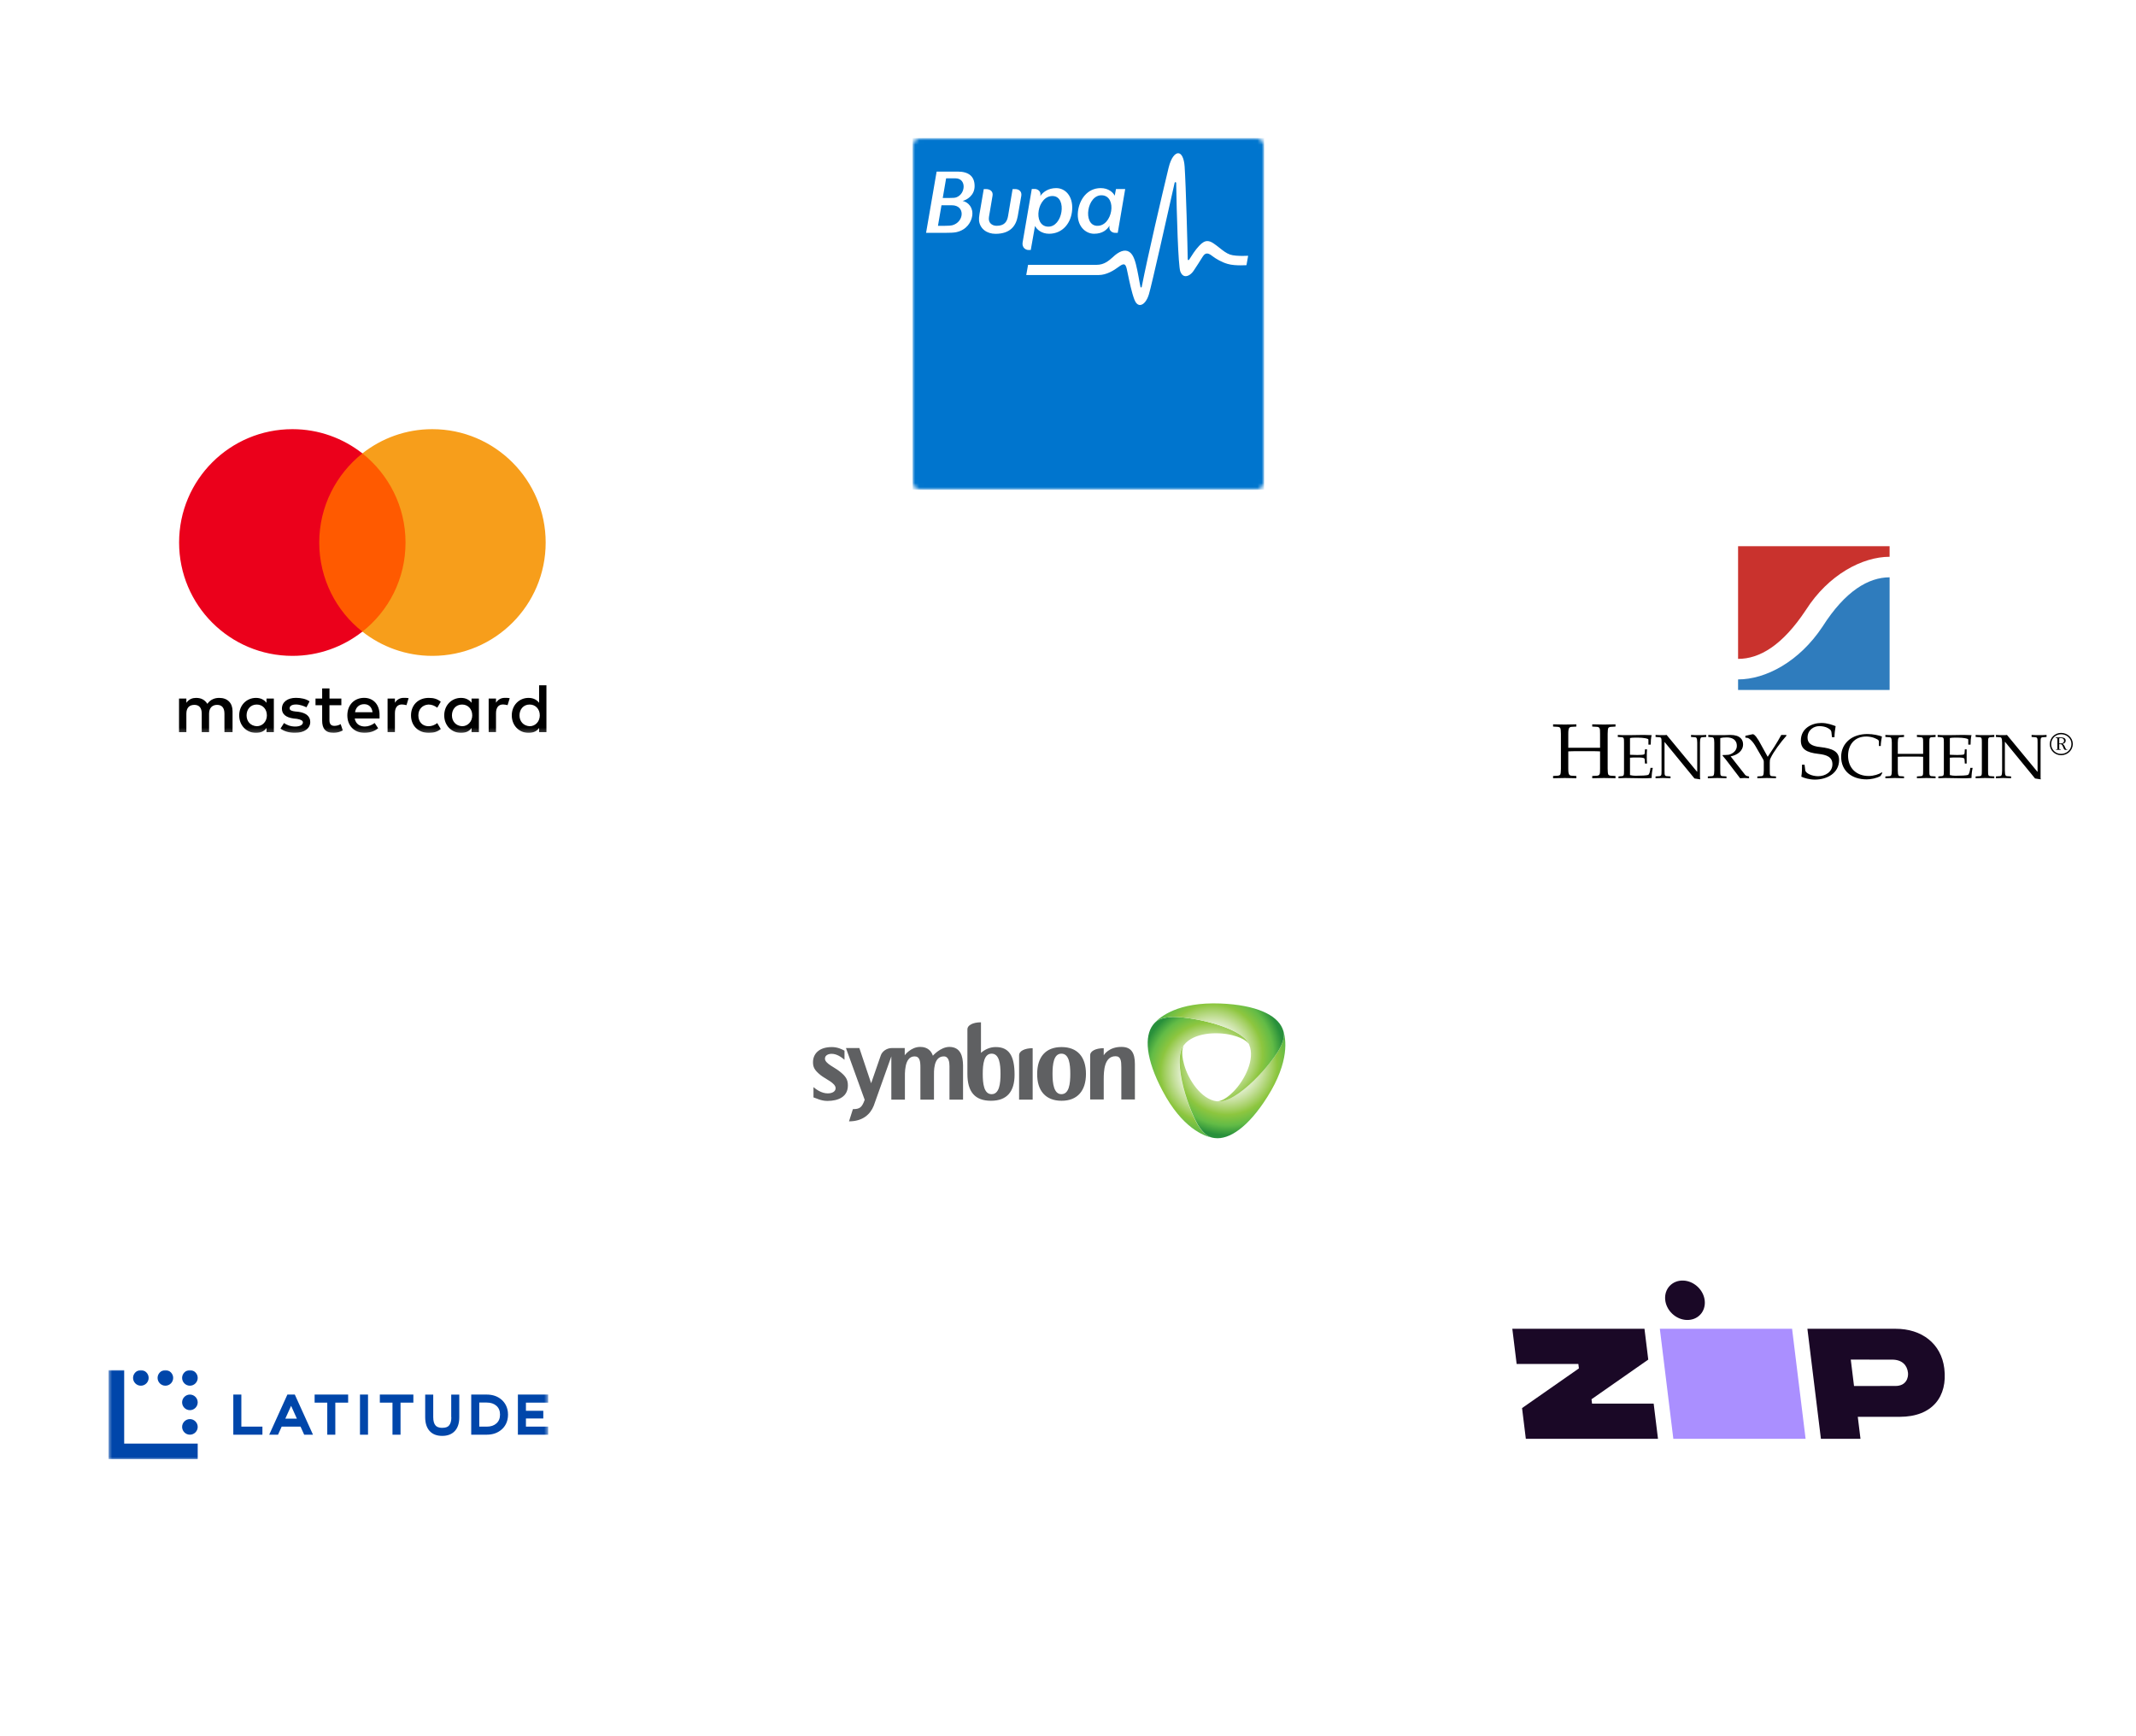
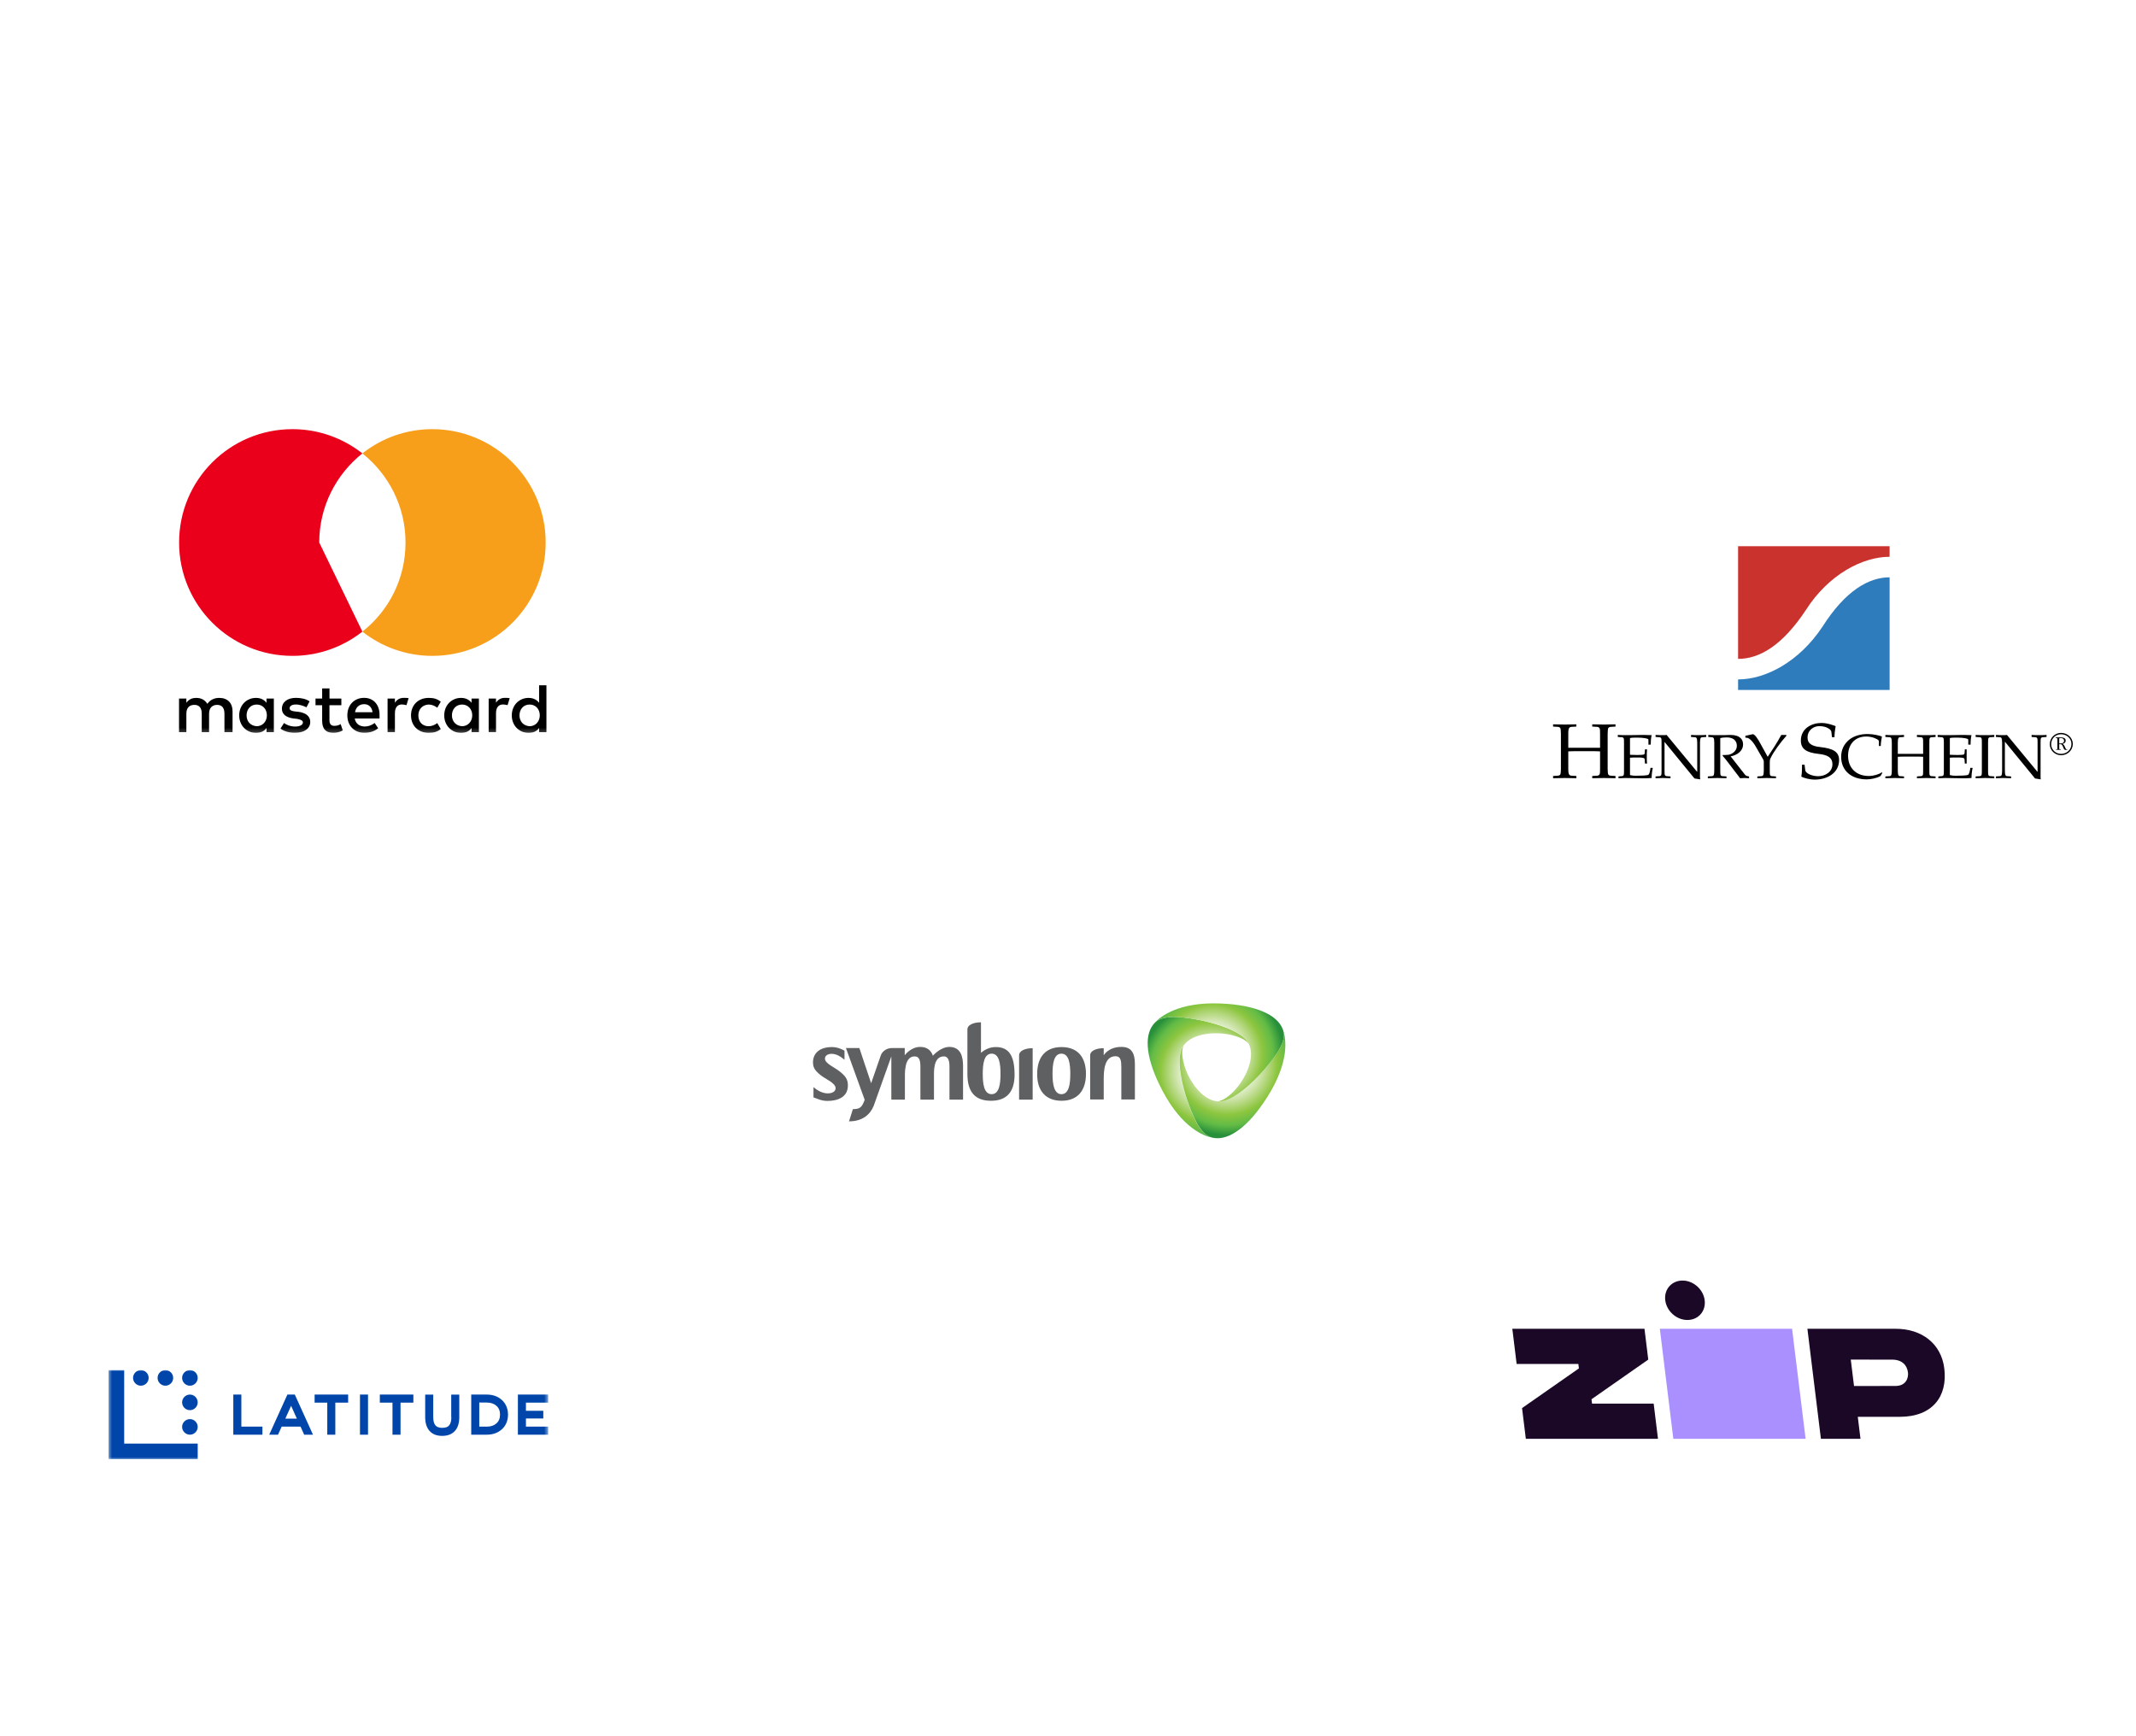
<svg xmlns="http://www.w3.org/2000/svg" width="524" height="426" viewBox="0 0 524 426" fill="none">
  <g filter="url(#filter0_d_15_196)">
    <path d="M146 68H31C24.373 68 19 73.373 19 80V194C19 200.627 24.373 206 31 206H146C152.627 206 158 200.627 158 194V80C158 73.373 152.627 68 146 68Z" fill="white" />
    <mask id="mask0_15_196" style="mask-type:luminance" maskUnits="userSpaceOnUse" x="38" y="98" width="101" height="78">
      <path d="M138.86 98.2H38.94V175.8H138.86V98.2Z" fill="white" />
    </mask>
    <g mask="url(#mask0_15_196)">
      <path d="M57.05 175.63V170.48C57.05 168.51 55.85 167.22 53.79 167.22C52.76 167.22 51.64 167.56 50.87 168.68C50.27 167.74 49.41 167.22 48.12 167.22C47.26 167.22 46.4 167.48 45.72 168.42V167.39H43.92V175.63H45.72V171.08C45.72 169.62 46.49 168.93 47.69 168.93C48.89 168.93 49.49 169.7 49.49 171.08V175.63H51.29V171.08C51.29 169.62 52.15 168.93 53.26 168.93C54.46 168.93 55.06 169.7 55.06 171.08V175.63H57.05ZM83.75 167.39H80.83V164.9H79.03V167.39H77.4V169.02H79.03V172.8C79.03 174.69 79.8 175.8 81.86 175.8C82.63 175.8 83.49 175.54 84.09 175.2L83.57 173.65C83.05 173.99 82.45 174.08 82.02 174.08C81.16 174.08 80.82 173.56 80.82 172.71V169.02H83.74V167.39H83.75ZM99.03 167.21C98 167.21 97.31 167.73 96.88 168.41V167.38H95.08V175.62H96.88V170.98C96.88 169.61 97.48 168.83 98.6 168.83C98.94 168.83 99.37 168.92 99.72 169L100.24 167.28C99.88 167.21 99.37 167.21 99.03 167.21ZM75.94 168.07C75.08 167.47 73.88 167.21 72.59 167.21C70.53 167.21 69.16 168.24 69.16 169.87C69.16 171.24 70.19 172.02 71.99 172.27L72.85 172.36C73.79 172.53 74.31 172.79 74.31 173.22C74.31 173.82 73.62 174.25 72.42 174.25C71.22 174.25 70.27 173.82 69.67 173.39L68.81 174.76C69.75 175.45 71.04 175.79 72.33 175.79C74.73 175.79 76.11 174.67 76.11 173.13C76.11 171.67 74.99 170.9 73.28 170.64L72.42 170.55C71.65 170.46 71.05 170.29 71.05 169.78C71.05 169.18 71.65 168.84 72.6 168.84C73.63 168.84 74.66 169.27 75.18 169.53L75.94 168.07ZM123.83 167.21C122.8 167.21 122.11 167.73 121.68 168.41V167.38H119.88V175.62H121.68V170.98C121.68 169.61 122.28 168.83 123.4 168.83C123.74 168.83 124.17 168.92 124.52 169L125.04 167.3C124.69 167.21 124.18 167.21 123.83 167.21ZM100.83 171.51C100.83 174 102.55 175.8 105.21 175.8C106.41 175.8 107.27 175.54 108.13 174.86L107.27 173.4C106.58 173.92 105.9 174.17 105.12 174.17C103.66 174.17 102.63 173.14 102.63 171.51C102.63 169.96 103.66 168.93 105.12 168.85C105.89 168.85 106.58 169.11 107.27 169.62L108.13 168.16C107.27 167.47 106.41 167.22 105.21 167.22C102.55 167.21 100.83 169.02 100.83 171.51ZM117.48 171.51V167.39H115.68V168.42C115.08 167.65 114.22 167.22 113.1 167.22C110.78 167.22 108.98 169.02 108.98 171.51C108.98 174 110.78 175.8 113.1 175.8C114.3 175.8 115.16 175.37 115.68 174.6V175.63H117.48V171.51ZM110.87 171.51C110.87 170.05 111.81 168.85 113.36 168.85C114.82 168.85 115.85 169.97 115.85 171.51C115.85 172.97 114.82 174.17 113.36 174.17C111.82 174.08 110.87 172.96 110.87 171.51ZM89.33 167.21C86.93 167.21 85.21 168.93 85.21 171.5C85.21 174.08 86.93 175.79 89.42 175.79C90.62 175.79 91.82 175.45 92.77 174.67L91.91 173.38C91.22 173.9 90.36 174.24 89.51 174.24C88.39 174.24 87.28 173.72 87.02 172.27H93.11C93.11 172.01 93.11 171.84 93.11 171.58C93.19 168.93 91.64 167.21 89.33 167.21ZM89.33 168.76C90.45 168.76 91.22 169.45 91.39 170.73H87.1C87.27 169.62 88.04 168.76 89.33 168.76ZM134.05 171.51V164.13H132.25V168.42C131.65 167.65 130.79 167.22 129.67 167.22C127.35 167.22 125.55 169.02 125.55 171.51C125.55 174 127.35 175.8 129.67 175.8C130.87 175.8 131.73 175.37 132.25 174.6V175.63H134.05V171.51ZM127.44 171.51C127.44 170.05 128.38 168.85 129.93 168.85C131.39 168.85 132.42 169.97 132.42 171.51C132.42 172.97 131.39 174.17 129.93 174.17C128.38 174.08 127.44 172.96 127.44 171.51ZM67.18 171.51V167.39H65.38V168.42C64.78 167.65 63.92 167.22 62.8 167.22C60.48 167.22 58.68 169.02 58.68 171.51C58.68 174 60.48 175.8 62.8 175.8C64 175.8 64.86 175.37 65.38 174.6V175.63H67.18V171.51ZM60.49 171.51C60.49 170.05 61.43 168.85 62.98 168.85C64.44 168.85 65.47 169.97 65.47 171.51C65.47 172.97 64.44 174.17 62.98 174.17C61.43 174.08 60.49 172.96 60.49 171.51Z" fill="black" />
-       <path d="M101.032 107.239H76.696V150.961H101.032V107.239Z" fill="#FF5A00" />
-       <path d="M78.316 129.1C78.316 120.217 82.492 112.333 88.9 107.239C84.184 103.531 78.235 101.29 71.746 101.29C56.374 101.29 43.936 113.728 43.936 129.1C43.936 144.472 56.374 156.91 71.746 156.91C78.235 156.91 84.184 154.669 88.9 150.961C82.483 145.939 78.316 137.983 78.316 129.1Z" fill="#EB001B" />
+       <path d="M78.316 129.1C78.316 120.217 82.492 112.333 88.9 107.239C84.184 103.531 78.235 101.29 71.746 101.29C56.374 101.29 43.936 113.728 43.936 129.1C43.936 144.472 56.374 156.91 71.746 156.91C78.235 156.91 84.184 154.669 88.9 150.961Z" fill="#EB001B" />
      <path d="M133.864 129.1C133.864 144.472 121.426 156.91 106.054 156.91C99.565 156.91 93.616 154.669 88.9 150.961C95.389 145.858 99.484 137.983 99.484 129.1C99.484 120.217 95.308 112.333 88.9 107.239C93.607 103.531 99.556 101.29 106.045 101.29C121.426 101.29 133.864 113.809 133.864 129.1Z" fill="#F79E1B" />
    </g>
-     <path d="M324 4H209C202.373 4 197 9.373 197 16V130C197 136.627 202.373 142 209 142H324C330.627 142 336 136.627 336 130V16C336 9.373 330.627 4 324 4Z" fill="white" />
    <mask id="mask1_15_196" style="mask-type:luminance" maskUnits="userSpaceOnUse" x="223" y="29" width="88" height="88">
-       <path d="M308.111 29.882H225.872C224.768 29.882 223.872 30.777 223.872 31.882V114.155C223.872 115.26 224.768 116.155 225.872 116.155H308.111C309.215 116.155 310.111 115.26 310.111 114.155V31.882C310.111 30.777 309.215 29.882 308.111 29.882Z" fill="white" />
-     </mask>
+       </mask>
    <g mask="url(#mask1_15_196)">
      <path d="M310.11 29.882H223.872V116.155H310.11V29.882Z" fill="#0075CE" />
      <path d="M268.388 53.348C270.441 53.348 271.528 52.416 272.201 51.347L272.167 51.502C271.977 52.503 272.788 53.124 273.547 53.124H274.203L276.032 42.374H273.772L273.461 44.014C273.047 43.168 271.891 42.15 270.027 42.15C266.732 42.15 264.782 44.945 264.437 47.93C264.074 51.347 266.214 53.348 268.388 53.348ZM270.355 43.91C274.151 44.134 272.926 51.623 269.061 51.398C265.558 51.191 266.645 43.703 270.355 43.91ZM239.09 41.65C239.09 39.217 237.589 38.095 234.914 38.095C233.275 38.095 230.704 38.095 229.772 38.095L227.184 53.124C227.512 53.124 230.307 53.124 231.895 53.124C232.964 53.124 234 53.09 234.569 52.969C237.209 52.399 238.279 50.415 238.503 48.966C238.796 46.947 237.571 45.618 236.156 45.29C237.209 45.049 239.09 43.927 239.09 41.65ZM233.568 51.278C233.275 51.347 232.809 51.398 231.826 51.398H230.1L230.963 46.36H233.499C236.864 46.36 236.553 50.519 233.568 51.278ZM234.569 44.428C234.241 44.531 233.81 44.566 233.033 44.566H231.273L232.102 39.752H234.397C237.14 39.752 236.933 43.617 234.569 44.428ZM249.097 42.392H248.407C248.407 42.392 247.406 48.293 247.303 48.966C247.061 50.415 246.388 51.398 244.49 51.398C243.421 51.398 242.368 50.726 242.61 49.224C242.713 48.638 243.421 44.359 243.49 44.014C243.697 42.858 242.73 42.392 241.937 42.392H241.333C241.195 43.289 240.522 47.068 240.28 48.551C240.177 49.138 240.142 49.742 240.177 50.139C240.401 52.141 242.109 53.365 244.214 53.365C247.855 53.365 249.235 51.398 249.667 49.069C249.805 48.31 250.495 44.41 250.547 44.014C250.719 42.84 249.805 42.392 249.097 42.392ZM252.859 57.369L253.911 51.433C254.326 52.279 255.499 53.348 257.362 53.348C260.727 53.348 262.815 50.639 263.022 47.465C263.246 44.1 261.331 42.15 259.105 42.15C257.173 42.15 255.861 43.116 255.188 44.117L255.223 43.979C255.43 42.944 254.567 42.357 253.842 42.357H253.118C253.118 42.357 251.151 53.918 250.892 55.315C250.581 56.955 251.858 57.334 252.272 57.334H252.859V57.369ZM258.346 44.1C261.831 44.29 260.744 51.813 257.035 51.606C253.239 51.381 254.464 43.876 258.346 44.1ZM304.847 58.783C303.864 58.783 302.552 58.732 301.758 58.456C300.827 58.128 299.999 57.472 299.136 56.782C298.704 56.437 298.239 56.075 297.755 55.747C297.151 55.333 296.668 55.143 296.185 55.143C295.547 55.143 294.926 55.505 294.184 56.299C293.166 57.369 292.372 58.68 291.734 59.681C291.699 59.733 291.63 59.819 291.544 59.819C291.388 59.819 291.371 59.594 291.371 59.543C291.337 56.73 290.923 41.443 290.612 36.87C290.474 34.851 289.87 33.592 289.025 33.592C288.334 33.592 287.316 34.523 286.678 37.163C285.056 43.876 281.571 58.801 280.087 66.376C280.052 66.583 279.811 66.583 279.776 66.376C279.604 65.599 279.466 64.719 279.327 63.977C278.879 61.63 278.499 59.629 277.74 58.507C276.877 57.248 275.583 57.162 274.03 58.231C273.685 58.473 273.357 58.749 273.012 59.077C272.012 59.957 270.89 60.975 269.009 60.975H252.203L251.755 63.477H269.51C271.477 63.477 273.306 62.303 274.393 61.492C274.945 61.078 275.342 60.854 275.635 60.854C276.066 60.854 276.256 61.303 276.411 61.958C276.498 62.286 276.584 62.735 276.688 63.252C277.05 64.978 277.602 67.704 278.292 69.516C278.62 70.361 279.103 70.827 279.655 70.827C280.501 70.827 281.364 69.809 281.847 68.204C282.502 66.082 286.402 48.672 288.041 41.374C288.11 41.08 288.145 40.908 288.145 40.891C288.179 40.77 288.248 40.683 288.352 40.683C288.438 40.683 288.541 40.752 288.541 40.925V40.959C288.662 48.344 289.025 61.303 289.559 62.631C289.853 63.373 290.301 63.753 290.871 63.753C291.526 63.753 292.303 63.218 292.855 62.372C293.131 61.958 293.494 61.406 293.873 60.819C294.805 59.387 295.029 58.922 295.34 58.576C295.806 58.076 296.341 58.059 297.1 58.594C297.203 58.68 297.341 58.766 297.497 58.887C298.308 59.491 299.653 60.319 301.172 60.751C302.173 61.044 303.467 61.096 304.381 61.096C304.968 61.096 305.589 61.078 305.779 61.061L306.193 58.749C305.986 58.766 305.399 58.783 304.847 58.783Z" fill="white" />
    </g>
    <path d="M502 89H387C380.373 89 375 94.373 375 101V215C375 221.627 380.373 227 387 227H502C508.627 227 514 221.627 514 215V101C514 94.373 508.627 89 502 89Z" fill="white" />
    <path fill-rule="evenodd" clip-rule="evenodd" d="M394.389 184.607C394.389 185.327 394.446 185.826 394.558 186.046C394.671 186.213 394.954 186.323 395.406 186.323L396.31 186.378V186.932C395.292 186.932 394.389 186.877 393.485 186.877C392.525 186.877 391.621 186.932 390.604 186.932V186.378L391.564 186.323C392.016 186.323 392.242 186.213 392.356 186.046C392.525 185.826 392.525 185.328 392.525 184.607V180.346C392.299 180.346 391.79 180.291 390.943 180.291H386.367C385.52 180.291 385.011 180.346 384.728 180.346V184.607C384.728 185.327 384.785 185.826 384.955 186.046C385.068 186.213 385.294 186.323 385.746 186.323L386.706 186.378V186.932C385.689 186.932 384.728 186.877 383.881 186.877C382.921 186.877 381.961 186.932 381 186.932V186.378L381.904 186.323C382.356 186.323 382.638 186.213 382.751 186.046C382.864 185.826 382.92 185.328 382.92 184.607V176.028C382.92 175.309 382.864 174.81 382.751 174.589C382.638 174.422 382.356 174.312 381.904 174.312L381 174.257V173.703C381.96 173.703 382.921 173.758 383.881 173.758C384.728 173.758 385.689 173.703 386.706 173.703V174.257L385.746 174.312C385.294 174.312 385.068 174.423 384.955 174.589C384.785 174.81 384.728 175.308 384.728 176.028V179.46H392.525V176.028C392.525 175.309 392.525 174.81 392.356 174.589C392.242 174.422 392.016 174.312 391.564 174.312L390.604 174.257V173.703C391.621 173.703 392.525 173.758 393.485 173.758C394.389 173.758 395.293 173.703 396.31 173.703V174.257L395.406 174.312C394.954 174.312 394.671 174.423 394.558 174.589C394.445 174.81 394.389 175.308 394.389 176.028V184.607ZM398.4 178.187C398.4 177.632 398.4 177.245 398.287 177.08C398.174 176.913 398.004 176.858 397.609 176.858L396.875 176.803V176.305C397.327 176.305 397.722 176.36 398.174 176.36H399.529C400.885 176.36 402.298 176.305 403.201 176.305C403.879 176.305 404.613 176.36 405.179 176.36C405.009 177.024 404.952 177.91 404.952 178.684H404.387V177.688C404.387 177.522 404.387 177.356 404.274 177.3C403.427 176.968 402.185 176.968 401.224 176.968C400.772 176.968 400.32 176.968 399.868 177.08V181.176C400.376 181.176 400.941 181.231 401.676 181.231C402.637 181.231 403.201 181.176 403.371 181.064C403.427 181.009 403.484 180.843 403.484 180.676L403.54 179.846H404.049C403.992 180.511 403.992 181.064 403.992 181.618C403.992 182.172 403.992 182.779 404.049 183.333H403.54L403.484 182.447C403.484 182.227 403.427 182.116 403.371 182.061C403.201 181.894 402.637 181.839 401.676 181.839C400.942 181.839 400.377 181.839 399.868 181.894V186.157C400.311 186.266 400.767 186.322 401.224 186.322C402.467 186.322 404.048 186.268 404.33 186.1C404.613 185.99 404.782 185.326 404.895 184.386H405.46C405.28 185.204 405.185 186.039 405.178 186.876C404.5 186.931 403.258 186.987 402.127 186.931C400.941 186.931 399.698 186.876 398.738 186.876C398.116 186.876 397.608 186.931 397.043 186.931V186.488L397.608 186.433C398.004 186.433 398.173 186.378 398.286 186.213C398.399 186.045 398.399 185.658 398.399 185.05V178.187H398.4ZM407.608 178.187C407.608 177.632 407.608 177.245 407.495 177.08C407.382 176.913 407.212 176.858 406.817 176.858L406.139 176.803V176.305C406.817 176.36 407.438 176.36 408.003 176.36C408.286 176.36 408.568 176.36 408.85 176.305L416.306 185.327H416.362V178.187C416.362 177.632 416.306 177.245 416.193 177.08C416.137 176.913 415.911 176.858 415.572 176.858L414.838 176.803V176.305C415.459 176.36 416.137 176.36 416.645 176.36C417.266 176.36 417.831 176.36 418.566 176.305V176.803L417.831 176.858C417.492 176.858 417.266 176.913 417.21 177.08C417.097 177.245 417.04 177.633 417.04 178.187V186.655C417.04 186.821 417.097 187.042 417.097 187.209L415.684 186.987L408.341 178.02V185.05C408.341 185.658 408.341 186.046 408.454 186.213C408.567 186.378 408.737 186.433 409.132 186.433L409.81 186.488V186.931C409.132 186.931 408.567 186.876 407.946 186.876C407.381 186.876 406.759 186.931 406.138 186.931V186.488L406.816 186.433C407.211 186.433 407.381 186.378 407.494 186.213C407.607 186.045 407.607 185.658 407.607 185.05V178.187H407.608ZM422.013 185.05C422.013 185.658 422.013 186.046 422.126 186.213C422.239 186.378 422.408 186.433 422.804 186.433L423.538 186.488V186.931C422.747 186.931 422.012 186.876 421.278 186.876C420.544 186.876 419.809 186.931 418.962 186.931V186.488L419.753 186.433C420.092 186.433 420.262 186.378 420.375 186.213C420.488 186.045 420.544 185.658 420.544 185.05V178.187C420.544 177.632 420.488 177.245 420.375 177.08C420.261 176.913 420.092 176.858 419.753 176.858L419.075 176.803V176.305C419.922 176.36 420.827 176.36 421.73 176.36C422.634 176.36 423.538 176.36 424.441 176.305C426.984 176.305 427.605 177.522 427.605 178.629C427.605 180.291 426.08 181.286 424.554 181.563L428.114 186.101C428.34 186.378 428.679 186.434 429.074 186.489V186.932C428.679 186.932 428.283 186.877 427.944 186.877C427.604 186.877 427.266 186.932 426.871 186.932C426.701 186.656 426.418 186.378 426.249 186.101L423.368 182.337C423.142 182.005 422.803 181.729 422.577 181.397L422.633 181.231C423.085 181.231 423.537 181.231 424.045 181.176C425.118 180.954 426.079 180.123 426.079 179.017C426.079 177.357 424.78 176.914 423.593 176.914C422.915 176.914 422.463 176.969 422.011 177.08V185.05H422.013ZM433.65 181.674L435.288 179.183C435.91 178.242 436.419 177.301 436.983 176.305H438.226V176.526C436.871 178.021 435.006 180.566 434.384 181.95C434.158 182.338 434.158 182.726 434.158 183.113V185.05C434.158 185.658 434.158 186.046 434.271 186.213C434.384 186.378 434.553 186.433 434.949 186.433L435.684 186.488V186.931C434.892 186.931 434.158 186.876 433.424 186.876C432.691 186.876 431.956 186.931 431.108 186.931V186.488L431.9 186.433C432.239 186.433 432.408 186.378 432.521 186.213C432.634 186.045 432.69 185.658 432.69 185.05V182.891C432.69 182.67 432.634 182.448 432.521 182.282L430.6 178.962C429.809 177.633 428.961 177.024 428.622 177.024L428.171 176.968V176.525L429.921 176.138C430.261 176.083 430.487 176.415 430.769 176.692L431.447 177.688L433.65 181.674ZM449.411 176.858L449.298 175.751C449.241 175.254 449.185 175.087 448.45 174.644C447.885 174.312 447.096 174.147 446.304 174.147C444.948 174.147 443.423 175.087 443.423 176.969C443.423 178.242 444.214 179.072 446.644 179.294C449.412 179.626 451.162 180.291 451.162 182.448C451.162 185.715 448.169 187.265 445.232 187.265C443.876 187.265 442.577 186.877 441.899 186.545C442.069 185.548 442.069 184.553 442.069 183.612H442.69L442.86 184.94C442.916 185.716 444.498 186.434 446.023 186.434C447.774 186.434 449.526 185.383 449.526 183.501C449.526 181.674 448.057 181.176 446.079 180.954C443.029 180.621 441.786 179.681 441.786 177.689C441.786 174.7 444.441 173.372 446.814 173.372C448.338 173.372 449.525 173.87 450.317 174.147C450.146 175.143 450.034 175.973 450.034 176.859L449.411 176.858ZM461.33 186.378C460.426 186.932 458.902 187.209 457.941 187.209C454.213 187.209 451.669 185.105 451.669 181.674C451.669 179.902 452.404 178.519 453.59 177.522C454.721 176.582 456.358 176.083 458.11 176.083C459.522 176.083 460.934 176.416 461.669 176.693C461.555 177.412 461.386 178.242 461.386 179.017H460.934V177.91C460.934 177.467 460.257 177.246 459.579 176.969C459.013 176.792 458.423 176.699 457.829 176.693C454.89 176.693 453.365 178.796 453.365 181.398C453.365 184.442 455.398 186.379 458.449 186.379C459.578 186.379 460.934 185.991 461.613 185.493L461.782 185.604L461.33 186.378ZM473.307 185.05C473.307 185.658 473.307 186.046 473.42 186.213C473.533 186.378 473.701 186.433 474.097 186.433L474.832 186.488V186.931C474.04 186.931 473.307 186.876 472.572 186.876C471.78 186.876 471.047 186.931 470.256 186.931V186.488L470.99 186.433C471.385 186.433 471.555 186.378 471.667 186.213C471.78 186.045 471.78 185.658 471.78 185.05V181.674C471.611 181.674 471.215 181.619 470.538 181.619H466.866C466.188 181.619 465.736 181.674 465.567 181.674V185.05C465.567 185.658 465.623 186.046 465.736 186.213C465.793 186.378 465.962 186.433 466.358 186.433L467.091 186.488V186.931C466.301 186.931 465.567 186.876 464.832 186.876C464.099 186.876 463.363 186.931 462.515 186.931V186.488L463.307 186.433C463.647 186.433 463.872 186.378 463.928 186.213C464.042 186.045 464.099 185.658 464.099 185.05V178.187C464.099 177.632 464.042 177.245 463.928 177.08C463.872 176.913 463.647 176.858 463.307 176.858L462.515 176.803V176.305C463.363 176.36 464.098 176.36 464.832 176.36C465.567 176.36 466.302 176.36 467.091 176.305V176.803L466.358 176.858C465.962 176.858 465.793 176.913 465.736 177.08C465.623 177.245 465.567 177.633 465.567 178.187V180.954H471.78V178.187C471.78 177.632 471.78 177.245 471.667 177.08C471.554 176.913 471.385 176.858 470.99 176.858L470.256 176.803V176.305C471.047 176.36 471.78 176.36 472.572 176.36C473.307 176.36 474.041 176.36 474.832 176.305V176.803L474.097 176.858C473.701 176.858 473.532 176.913 473.42 177.08C473.307 177.245 473.307 177.633 473.307 178.187V185.05ZM476.864 178.187C476.864 177.632 476.864 177.245 476.751 177.08C476.638 176.913 476.469 176.858 476.074 176.858L475.34 176.803V176.305C475.791 176.305 476.187 176.36 476.639 176.36H477.937C479.293 176.36 480.763 176.305 481.666 176.305C482.344 176.305 483.021 176.36 483.644 176.36C483.473 177.024 483.417 177.91 483.417 178.684H482.852V177.688C482.852 177.522 482.852 177.356 482.739 177.3C481.892 176.968 480.648 176.968 479.688 176.968C479.236 176.968 478.784 176.968 478.332 177.08V181.176C478.84 181.176 479.407 181.231 480.14 181.231C481.1 181.231 481.665 181.176 481.835 181.064C481.892 181.009 481.948 180.843 481.948 180.676L482.005 179.846H482.456V183.333H482.005L481.948 182.447C481.948 182.227 481.892 182.116 481.835 182.061C481.665 181.894 481.101 181.839 480.14 181.839C479.407 181.839 478.84 181.839 478.332 181.894V186.157C478.776 186.266 479.231 186.322 479.688 186.322C480.932 186.322 482.513 186.268 482.795 186.1C483.021 185.99 483.247 185.326 483.36 184.386H483.925C483.745 185.204 483.651 186.039 483.644 186.876C482.965 186.931 481.722 186.987 480.593 186.931C479.408 186.931 478.164 186.876 477.203 186.876C476.582 186.876 476.074 186.931 475.508 186.931V186.488L476.074 186.433C476.469 186.433 476.639 186.378 476.751 186.213C476.864 186.045 476.864 185.658 476.864 185.05V178.187ZM487.71 185.05C487.71 185.658 487.71 186.046 487.824 186.213C487.937 186.378 488.105 186.433 488.501 186.433L489.236 186.488V186.931C488.444 186.931 487.71 186.876 486.976 186.876C486.185 186.876 485.45 186.931 484.66 186.931V186.488L485.393 186.433C485.789 186.433 485.96 186.378 486.072 186.213C486.185 186.045 486.185 185.658 486.185 185.05V178.187C486.185 177.632 486.185 177.245 486.072 177.08C485.959 176.913 485.789 176.858 485.393 176.858L484.66 176.803V176.305C485.45 176.36 486.185 176.36 486.976 176.36C487.71 176.36 488.445 176.36 489.236 176.305V176.803L488.501 176.858C488.105 176.858 487.936 176.913 487.824 177.08C487.71 177.245 487.71 177.633 487.71 178.187V185.05ZM491.157 178.187C491.157 177.632 491.101 177.245 490.987 177.08C490.931 176.913 490.705 176.858 490.366 176.858L489.633 176.803V176.305C490.366 176.36 490.987 176.36 491.552 176.36C491.834 176.36 492.061 176.36 492.343 176.305L499.8 185.327H499.856V178.187C499.856 177.632 499.856 177.245 499.743 177.08C499.63 176.913 499.46 176.858 499.066 176.858L498.387 176.803V176.305C499.01 176.36 499.631 176.36 500.195 176.36C500.816 176.36 501.382 176.36 502.059 176.305V176.803L501.382 176.858C500.987 176.858 500.816 176.913 500.704 177.08C500.591 177.245 500.591 177.633 500.591 178.187V186.655C500.591 186.821 500.591 187.042 500.647 187.209L499.235 186.987L491.891 178.02H491.834V185.05C491.834 185.658 491.891 186.046 492.004 186.213C492.061 186.378 492.286 186.433 492.626 186.433L493.359 186.488V186.931C492.626 186.931 492.061 186.876 491.439 186.876C490.931 186.876 490.254 186.931 489.633 186.931V186.488L490.366 186.433C490.705 186.433 490.931 186.378 490.987 186.213C491.101 186.045 491.157 185.658 491.157 185.05V178.187ZM505.619 176.139C507.031 176.139 508.161 177.19 508.161 178.519C508.161 179.902 507.032 180.954 505.619 180.954C505.3 180.957 504.983 180.897 504.687 180.778C504.391 180.659 504.122 180.484 503.896 180.262C503.67 180.041 503.491 179.777 503.369 179.488C503.248 179.198 503.187 178.887 503.189 178.574C503.188 177.19 504.263 176.139 505.619 176.139ZM505.619 175.806C504.093 175.806 502.851 177.024 502.851 178.574C502.852 179.293 503.144 179.982 503.663 180.491C504.182 180.999 504.886 181.285 505.619 181.286C507.2 181.286 508.5 180.068 508.5 178.519C508.5 177.024 507.2 175.806 505.619 175.806ZM504.32 176.913V177.08H504.489C504.602 177.08 504.716 177.08 504.716 177.301V179.626C504.716 179.847 504.66 179.847 504.489 179.847H504.376V179.959H505.561V179.847H505.392C505.167 179.847 505.167 179.736 505.167 179.571V178.574H505.28C505.449 178.574 505.676 178.574 505.788 178.686C505.901 178.797 506.071 179.129 506.127 179.294C506.184 179.461 506.297 179.792 506.466 179.903C506.579 180.014 506.748 179.959 506.918 179.959H507.144V179.847C506.974 179.847 506.918 179.847 506.805 179.736C506.748 179.681 506.635 179.404 506.579 179.294C506.466 179.017 506.24 178.519 505.901 178.519C506.353 178.463 506.748 178.187 506.748 177.689C506.748 177.025 506.071 176.914 505.562 176.914H504.32V176.913ZM505.168 177.412C505.168 177.246 505.111 177.08 505.393 177.08H505.619C506.014 177.08 506.353 177.301 506.353 177.744C506.353 178.297 505.845 178.407 505.393 178.407H505.168V177.412Z" fill="black" />
    <path fill-rule="evenodd" clip-rule="evenodd" d="M425.5 166H464.29V129H425.5V166Z" fill="white" />
    <path fill-rule="evenodd" clip-rule="evenodd" d="M463.556 132.599V130.008H426.383V157.649C431.673 157.649 437.256 154.337 442.988 145.699C448.569 136.916 456.945 132.599 463.556 132.599Z" fill="#C9322D" />
    <path fill-rule="evenodd" clip-rule="evenodd" d="M426.383 162.687V165.278H463.558V137.637C458.415 137.637 452.685 140.947 447.102 149.73C441.37 158.368 433.142 162.687 426.383 162.687Z" fill="#2F7CBD" />
    <path d="M138 272H23C16.373 272 11 277.373 11 284V398C11 404.627 16.373 410 23 410H138C144.627 410 150 404.627 150 398V284C150 277.373 144.627 272 138 272Z" fill="white" />
    <mask id="mask2_15_196" style="mask-type:luminance" maskUnits="userSpaceOnUse" x="26" y="332" width="109" height="23">
      <path d="M134.5 332H26.5V354.063H134.5V332Z" fill="white" />
    </mask>
    <g mask="url(#mask2_15_196)">
      <path d="M48.501 346.071C48.501 347.12 47.637 347.984 46.588 347.984C45.539 347.984 44.675 347.12 44.675 346.071C44.675 345.022 45.539 344.158 46.588 344.158C47.637 344.158 48.501 345.022 48.501 346.071ZM46.588 332.139C45.539 332.139 44.675 333.003 44.675 334.052C44.675 335.101 45.539 335.965 46.588 335.965C47.637 335.965 48.501 335.101 48.501 334.052C48.501 332.987 47.637 332.139 46.588 332.139ZM46.588 338.141C45.539 338.141 44.675 339.005 44.675 340.054C44.675 341.103 45.539 341.967 46.588 341.967C47.637 341.967 48.501 341.103 48.501 340.054C48.501 339.005 47.637 338.141 46.588 338.141ZM30.465 332.139H26.639V354.001H48.501V350.175H30.465V332.139ZM40.571 335.965C41.62 335.965 42.484 335.101 42.484 334.052C42.484 333.003 41.62 332.139 40.571 332.139C39.522 332.139 38.658 333.003 38.658 334.052C38.658 335.101 39.522 335.965 40.571 335.965ZM34.554 335.965C35.603 335.965 36.467 335.101 36.467 334.052C36.467 333.003 35.603 332.139 34.554 332.139C33.505 332.139 32.641 333.003 32.641 334.052C32.641 335.101 33.505 335.965 34.554 335.965ZM59.209 338.141H57.234V347.984H64.377V346.009H59.209V338.141ZM124.626 343.062C124.626 344.945 123.777 346.086 123.067 346.703C122.111 347.552 120.877 347.984 119.411 347.984H115.6V338.141H119.411C120.877 338.141 122.111 338.573 123.067 339.421C123.777 340.054 124.626 341.195 124.626 343.062ZM122.666 343.062C122.666 342.137 122.373 341.411 121.771 340.887C121.17 340.362 120.398 340.1 119.411 340.1H117.575V346.009H119.411C120.398 346.009 121.185 345.747 121.771 345.222C122.358 344.713 122.666 343.988 122.666 343.062ZM134.485 340.115V338.141H127.048V347.984H134.485V346.009H129.023V344.003H133.281V342.121H129.023V340.115H134.485ZM72.323 338.141L76.782 347.984H74.622L73.727 346.009H69.098L68.204 347.984H66.043L70.502 338.141H72.323ZM72.832 344.05L71.413 340.902L69.993 344.05H72.832ZM110.725 343.695C110.725 344.636 110.524 345.33 110.138 345.747C109.922 345.994 109.506 346.302 108.503 346.302C107.5 346.302 107.083 345.978 106.867 345.747C106.482 345.33 106.281 344.636 106.281 343.695V338.156H104.306V343.695C104.306 345.161 104.677 346.287 105.402 347.089C106.142 347.891 107.161 348.277 108.487 348.277C109.814 348.277 110.833 347.876 111.573 347.089C112.314 346.287 112.669 345.161 112.669 343.695V338.156H110.694V343.695H110.725ZM77.183 340.115H80.284V347.984H82.259V340.115H85.406V338.141H77.183V340.115ZM93.182 340.115H96.284V347.984H98.258V340.115H101.406V338.141H93.182V340.115ZM88.307 347.984H90.282V338.141H88.307V347.984Z" fill="#0046AA" />
    </g>
    <path d="M313 190H198C191.373 190 186 195.373 186 202V316C186 322.627 191.373 328 198 328H313C319.627 328 325 322.627 325 316V202C325 195.373 319.627 190 313 190Z" fill="white" />
    <path d="M294.34 272.728C291.883 269.454 287.247 256.041 290.417 252.412L290.457 252.372C292.755 249.374 298.46 249.019 302.264 249.966C305.711 250.834 306.385 252.096 306.464 252.333C304.879 247.796 290.892 245.074 286.851 245.548C284.632 245.824 283.721 246.297 282.849 247.441C280.709 250.242 281.026 255.765 285.187 263.615C290.021 272.768 295.37 274.74 297.47 275.135C297.43 275.135 297.43 275.135 297.391 275.135C296.321 274.859 295.489 274.267 294.34 272.728Z" fill="url(#paint0_radial_15_196)" />
    <path d="M314.23 252.649C312.606 256.396 303.255 267.087 298.5 266.18H298.46C294.696 265.706 291.526 260.933 290.496 257.225C289.545 253.832 290.298 252.609 290.456 252.412C287.287 256.041 291.923 269.454 294.379 272.728C295.726 274.543 296.638 275.056 298.024 275.214C301.511 275.648 306.187 272.61 310.902 265.115C316.449 256.357 315.458 250.794 314.785 248.782C314.785 248.822 314.785 248.822 314.785 248.861C315.102 249.887 314.983 250.913 314.23 252.649Z" fill="url(#paint1_radial_15_196)" />
    <path d="M286.851 245.548C290.932 245.074 304.919 247.796 306.464 252.333V252.372C307.93 255.844 305.355 260.972 302.66 263.734C300.204 266.259 298.738 266.219 298.5 266.18C303.255 267.087 312.606 256.396 314.23 252.648C315.141 250.597 315.141 249.571 314.587 248.27C313.2 245.035 308.247 242.549 299.372 242.194C288.99 241.8 284.632 245.429 283.206 247.007L283.245 246.968C283.998 246.179 284.949 245.784 286.851 245.548Z" fill="url(#paint2_radial_15_196)" />
    <path d="M278.411 257.067V265.746H275.083V257.856C275.083 256.278 274.964 255.134 273.657 255.134C270.883 255.134 270.764 258.763 270.764 260.775V265.746H267.436V254.858C267.436 253.911 268.743 253.161 270.764 253.161V254.897C270.883 254.7 272.072 252.846 275.083 252.846H275.123C277.579 252.846 278.411 254.384 278.411 257.067ZM207.13 253.753C206.655 253.477 205.506 252.885 204.079 252.885C200.751 252.885 199.443 254.7 199.443 256.594C199.443 257.816 199.8 258.527 201.226 259.71C202.534 260.775 204.991 261.683 204.991 262.984C204.991 263.734 204.238 264.247 203.049 264.247C201.504 264.247 200.157 263.221 199.562 262.708V265.233C200.157 265.391 201.385 266.101 202.97 266.101C205.664 266.101 208.002 265.075 208.002 262.314C208.002 260.854 207.487 260.065 206.06 258.921C204.792 257.856 202.375 256.949 202.375 255.726C202.375 254.858 203.287 254.542 204 254.542C205.308 254.542 206.417 255.371 207.17 256.002V253.753H207.13ZM260.423 266.061C264.345 266.061 266.406 263.576 266.406 259.473C266.406 255.331 264.345 252.885 260.423 252.885C256.5 252.885 254.44 255.331 254.44 259.473C254.4 263.576 256.5 266.061 260.423 266.061ZM258.204 259.473C258.204 257.106 258.481 254.503 260.383 254.503C262.285 254.503 262.562 257.106 262.562 259.473C262.562 261.84 262.285 264.444 260.383 264.444C258.521 264.444 258.204 261.801 258.204 259.473ZM250.002 265.785H253.33V253.161C251.309 253.161 250.002 253.911 250.002 254.858V265.785ZM248.892 259.671C248.892 263.813 247.03 266.061 243.108 266.061C239.185 266.061 237.323 263.892 237.323 259.473V259.434V248.506C237.323 247.56 238.63 246.81 240.651 246.81V254.305C241.641 253.438 242.909 252.885 244.217 252.885C247.545 252.846 248.892 255.055 248.892 259.671ZM245.445 259.473C245.445 257.106 245.168 254.503 243.266 254.503C241.364 254.503 241.087 257.106 241.087 259.473C241.087 261.84 241.364 264.444 243.266 264.444C245.168 264.444 245.445 261.801 245.445 259.473ZM232.924 252.846C230.706 252.846 228.843 255.016 228.843 255.016V254.976C228.487 253.95 227.655 252.846 225.753 252.846C223.415 252.846 221.949 254.897 221.949 254.897V253.122H218.819C217.472 253.122 216.402 253.99 216.085 254.897L213.708 261.761L210.815 253.122H207.526L212.123 265.825C211.449 267.718 210.894 268.113 209.23 268.113L208.279 271.111C211.647 271.111 213.509 269.375 214.341 267.284L218.66 255.173V265.785H221.989V260.815C221.989 259.513 221.751 255.173 224.366 255.173C225.634 255.173 225.792 256.357 225.792 257.895V265.785H229.121V260.105C229.121 258.961 228.923 255.173 231.538 255.173C232.766 255.173 232.924 256.633 232.924 257.58V265.785H236.253V257.343C236.213 255.213 235.698 252.885 232.924 252.846Z" fill="#5F6062" />
    <path d="M481 263H366C359.373 263 354 268.373 354 275V389C354 395.627 359.373 401 366 401H481C487.627 401 493 395.627 493 389V275C493 268.373 487.627 263 481 263Z" fill="white" />
    <path d="M417.103 318.531C418.823 316.701 418.539 313.639 416.469 311.693C414.398 309.747 411.325 309.652 409.605 311.482C407.885 313.312 408.169 316.373 410.24 318.32C412.31 320.266 415.383 320.36 417.103 318.531Z" fill="#1A0826" />
    <path d="M476.971 331.721C476.223 325.652 471.455 321.974 464.976 322H443.389L446.705 349H456.412L455.749 343.602H466.024C474.115 343.599 477.819 338.56 476.971 331.721ZM464.979 336.03L454.825 336.041L454.029 329.56L464.241 329.569C466.641 329.598 467.869 330.949 468.068 332.799C468.19 333.991 467.646 336.03 464.981 336.03H464.979Z" fill="#1A0826" />
    <path d="M373.388 341.456L374.315 349H406.736L405.675 340.36H390.558L390.427 339.288L404.349 329.56L403.42 322H371L372.061 330.64H387.202L387.335 331.719L373.388 341.456Z" fill="#1A0826" />
    <path d="M407.187 322L410.501 349H442.947L439.631 322H407.187Z" fill="#AA8FFF" />
  </g>
  <defs>
    <filter id="filter0_d_15_196" x="7" y="4" width="511" height="414" filterUnits="userSpaceOnUse" color-interpolation-filters="sRGB">
      <feFlood flood-opacity="0" result="BackgroundImageFix" />
      <feColorMatrix in="SourceAlpha" type="matrix" values="0 0 0 0 0 0 0 0 0 0 0 0 0 0 0 0 0 0 127 0" result="hardAlpha" />
      <feOffset dy="4" />
      <feGaussianBlur stdDeviation="2" />
      <feComposite in2="hardAlpha" operator="out" />
      <feColorMatrix type="matrix" values="0 0 0 0 0 0 0 0 0 0 0 0 0 0 0 0 0 0 0.25 0" />
      <feBlend mode="normal" in2="BackgroundImageFix" result="effect1_dropShadow_15_196" />
      <feBlend mode="normal" in="SourceGraphic" in2="effect1_dropShadow_15_196" result="shape" />
    </filter>
    <radialGradient id="paint0_radial_15_196" cx="0" cy="0" r="1" gradientTransform="matrix(17.329 0.904 -0.908 17.253 296.946 259.06)" gradientUnits="userSpaceOnUse">
      <stop stop-color="#DBEAB7" />
      <stop offset="0.098" stop-color="#E3EEC8" />
      <stop offset="0.318" stop-color="#F3F8EC" />
      <stop offset="0.356" stop-color="#EDF5E2" />
      <stop offset="0.425" stop-color="#DEEDC8" />
      <stop offset="0.519" stop-color="#C6E09D" />
      <stop offset="0.633" stop-color="#A5D065" />
      <stop offset="0.708" stop-color="#8DC63F" />
      <stop offset="0.86" stop-color="#62BB46" />
      <stop offset="1" stop-color="#28903B" />
    </radialGradient>
    <radialGradient id="paint1_radial_15_196" cx="0" cy="0" r="1" gradientTransform="matrix(-7.878 -15.393 15.46 -7.843 301.054 257.252)" gradientUnits="userSpaceOnUse">
      <stop stop-color="#DBEAB7" />
      <stop offset="0.098" stop-color="#E3EEC8" />
      <stop offset="0.318" stop-color="#F3F8EC" />
      <stop offset="0.356" stop-color="#EDF5E2" />
      <stop offset="0.425" stop-color="#DEEDC8" />
      <stop offset="0.519" stop-color="#C6E09D" />
      <stop offset="0.633" stop-color="#A5D065" />
      <stop offset="0.708" stop-color="#8DC63F" />
      <stop offset="0.86" stop-color="#62BB46" />
      <stop offset="1" stop-color="#28903B" />
    </radialGradient>
    <radialGradient id="paint2_radial_15_196" cx="0" cy="0" r="1" gradientTransform="matrix(-9.45 14.49 -14.553 -9.409 297.427 254.614)" gradientUnits="userSpaceOnUse">
      <stop stop-color="#DBEAB7" />
      <stop offset="0.098" stop-color="#E3EEC8" />
      <stop offset="0.318" stop-color="#F3F8EC" />
      <stop offset="0.356" stop-color="#EDF5E2" />
      <stop offset="0.425" stop-color="#DEEDC8" />
      <stop offset="0.519" stop-color="#C6E09D" />
      <stop offset="0.633" stop-color="#A5D065" />
      <stop offset="0.708" stop-color="#8DC63F" />
      <stop offset="0.86" stop-color="#62BB46" />
      <stop offset="1" stop-color="#28903B" />
    </radialGradient>
  </defs>
</svg>